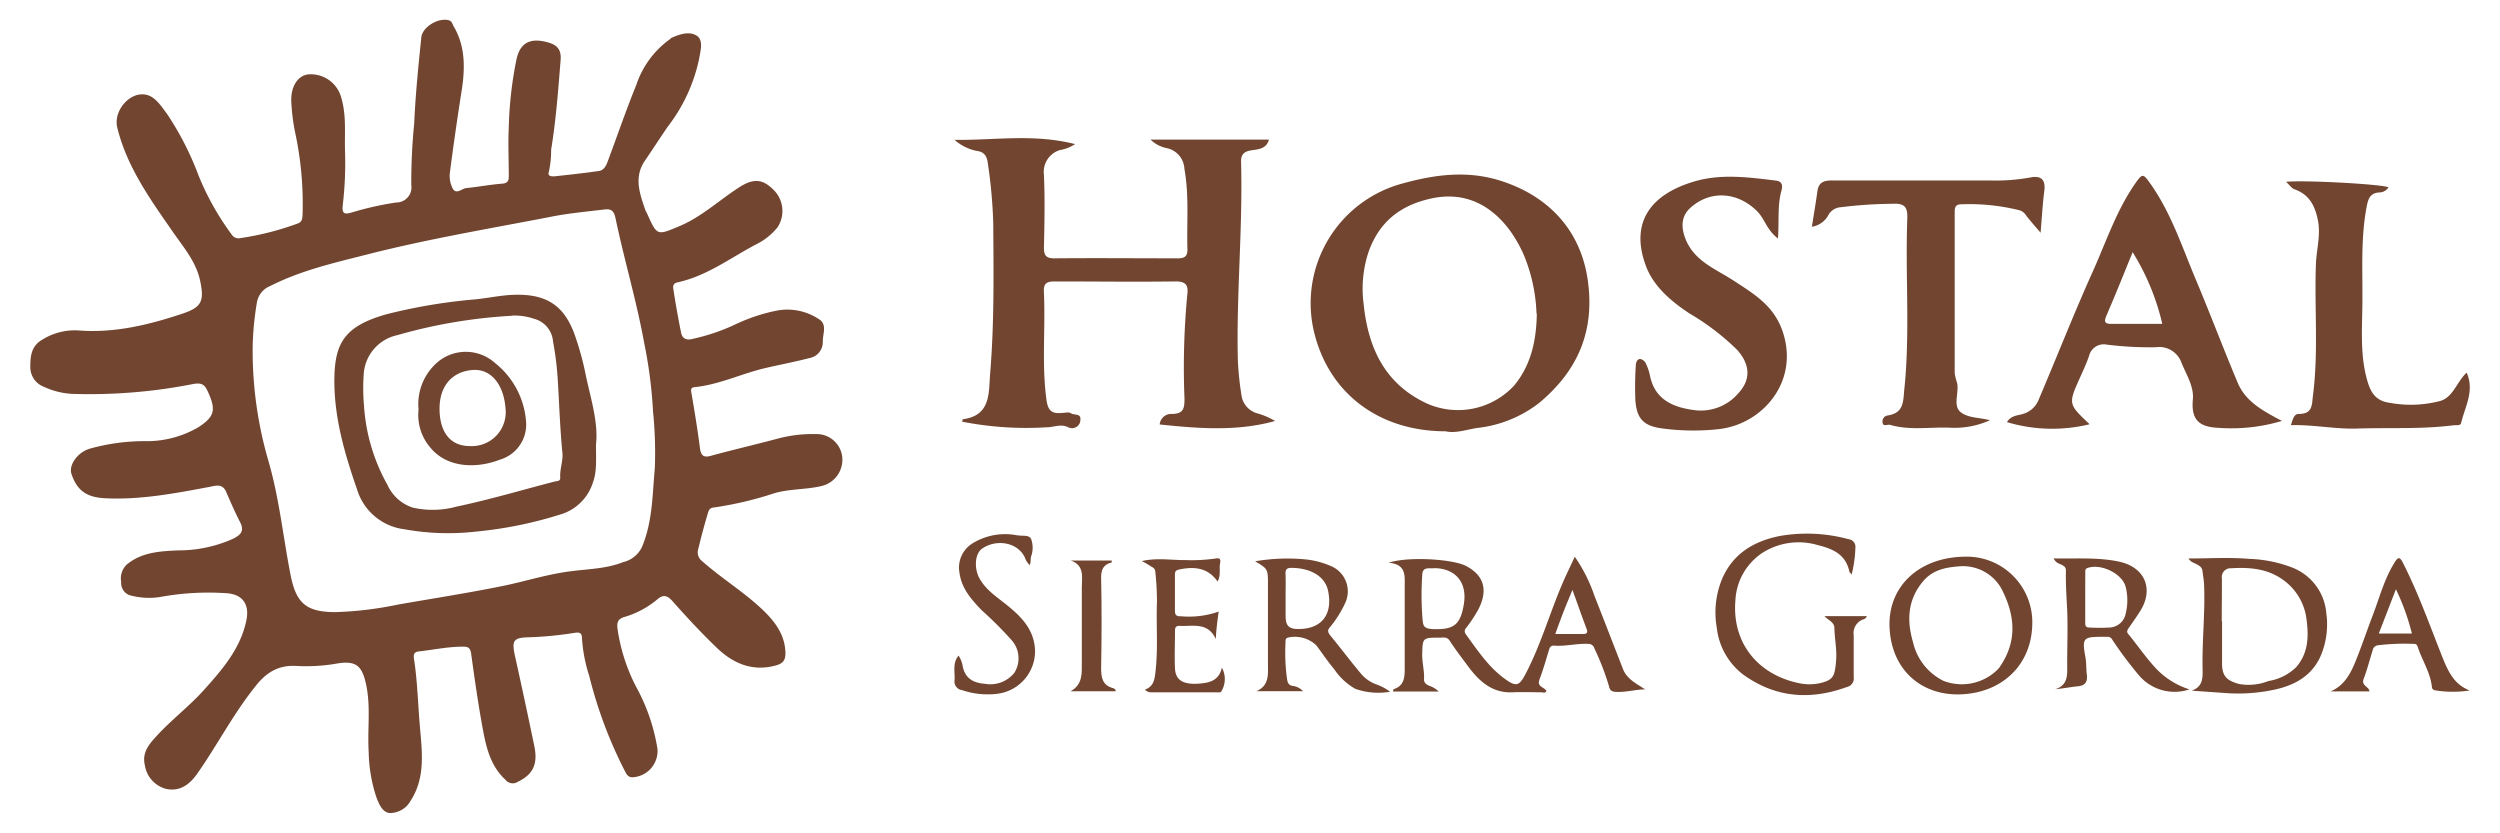
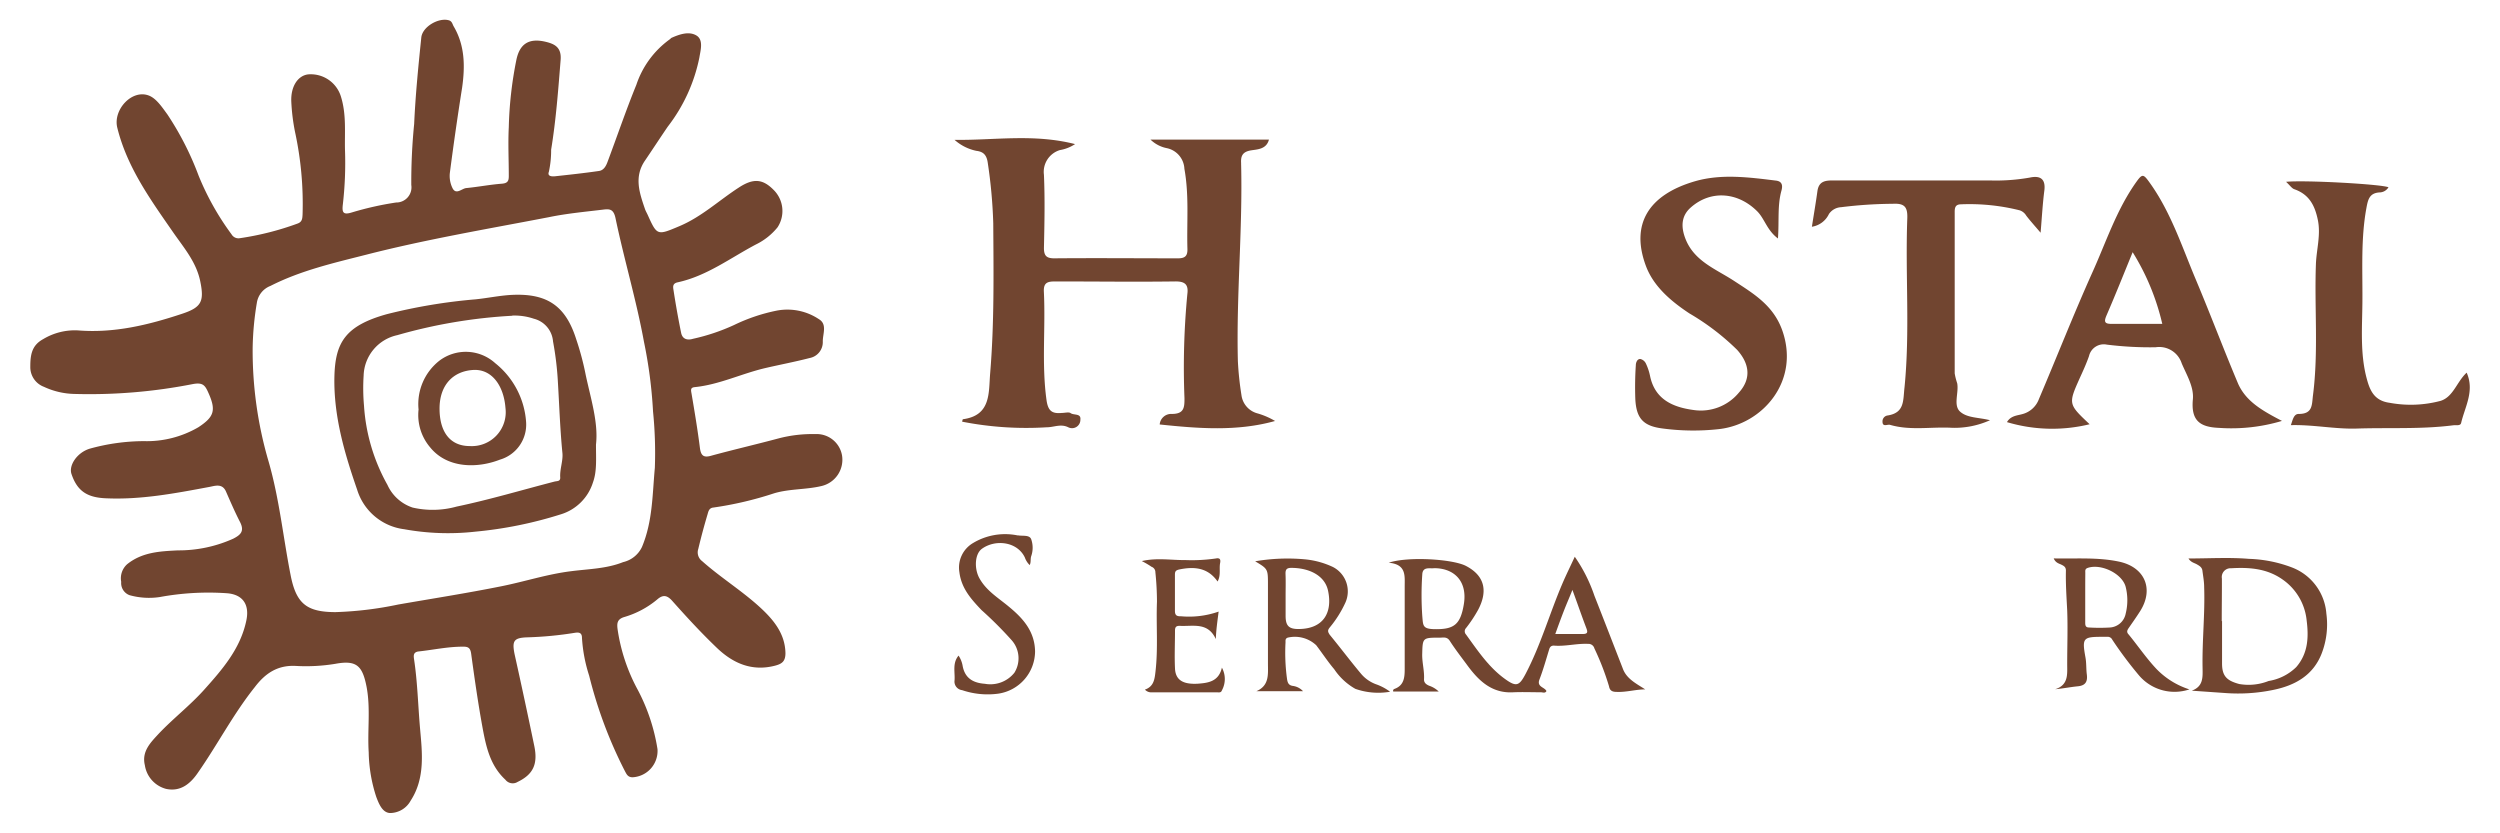
<svg xmlns="http://www.w3.org/2000/svg" id="Capa_1" data-name="Capa 1" viewBox="0 0 330 110">
  <defs>
    <style>.cls-1{fill:#714530;}</style>
  </defs>
  <path class="cls-1" d="M127,55.66a2.31,2.31,0,0,1,.09-.32c3.75-.49,3.4-3.5,3.61-6.05.55-6.59.45-13.21.41-19.82a66.17,66.17,0,0,0-.72-7.94c-.14-1.07-.58-1.51-1.52-1.62A6.24,6.24,0,0,1,126,18.46c5.19.08,10.4-.84,15.91.56a5.13,5.13,0,0,1-2,.79,3,3,0,0,0-2.11,3.27c.14,3.21.07,6.44,0,9.65,0,1,.31,1.37,1.35,1.37,5.45-.05,10.9,0,16.35,0,.93,0,1.27-.32,1.24-1.25-.1-3.53.24-7.06-.4-10.57a2.92,2.92,0,0,0-2.3-2.72,4.27,4.27,0,0,1-2.17-1.13h15.63c-.33,1.26-1.48,1.28-2.31,1.41-1.15.17-1.43.72-1.36,1.71a1.34,1.34,0,0,0,0,.2c.21,8.65-.65,17.28-.43,25.93a41.35,41.35,0,0,0,.47,4.46A2.87,2.87,0,0,0,166,54.57a9.94,9.94,0,0,1,2.31,1c-5,1.4-10.1,1-15.23.46a1.52,1.52,0,0,1,1.6-1.39c1.62,0,1.68-.84,1.67-2.1a101.39,101.39,0,0,1,.38-13.72c.17-1.27-.32-1.69-1.62-1.67-5.26.07-10.51,0-15.76,0-1,0-1.62.09-1.56,1.35.24,4.76-.31,9.54.35,14.31.2,1.43.72,1.82,2,1.7.39,0,.91-.14,1.15,0,.43.35,1.43,0,1.32.89a1.1,1.1,0,0,1-1.6,1c-1-.49-1.88,0-2.82,0A43.78,43.78,0,0,1,127,55.66Z" />
-   <path class="cls-1" d="M190.82,56.93c-8.79,0-15.45-5-17.39-13.21A16.36,16.36,0,0,1,185.21,24.2c4.26-1.18,8.5-1.71,12.8-.36,6.16,1.93,10.62,6.34,11.58,13.17s-1.42,12-6.4,16.16A16.19,16.19,0,0,1,195,56.49C193.57,56.71,192.1,57.24,190.82,56.93Zm12-15.53a22.13,22.13,0,0,0-1.65-7.68c-1.81-4.21-5.73-8.92-12.19-7.53-4.05.87-6.86,3-8.31,7a15.43,15.43,0,0,0-.67,6.94c.59,5.77,2.79,10.61,8.48,13.19a10.11,10.11,0,0,0,11.38-2.42C202,48.31,202.8,45.18,202.86,41.4Z" />
  <path class="cls-1" d="M301.22,55.56a23.23,23.23,0,0,1-8.3.92c-2.59-.1-3.72-1-3.46-3.78.15-1.64-.83-3.21-1.48-4.75a3.12,3.12,0,0,0-3.45-2.11,46.28,46.28,0,0,1-6.43-.35A2,2,0,0,0,275.75,47c-.35,1-.77,1.92-1.2,2.86C273,53.33,273,53.33,275.83,56a20.81,20.81,0,0,1-10.91-.28c.49-.85,1.38-.87,2-1.05a3.18,3.18,0,0,0,2.22-2c2.35-5.52,4.55-11.12,7-16.59,1.87-4.11,3.25-8.46,5.94-12.18.69-.95.87-.89,1.56.05,2.87,3.93,4.34,8.51,6.19,12.91,1.93,4.58,3.68,9.24,5.61,13.81C296.49,53,298.62,54.21,301.22,55.56ZM281.51,33.29c-1.2,2.94-2.28,5.64-3.43,8.3-.35.81-.36,1.18.67,1.16,2.19,0,4.38,0,6.67,0A31.23,31.23,0,0,0,281.51,33.29Z" />
  <path class="cls-1" d="M239.17,29.93c.26-1.66.52-3.18.73-4.7.18-1.29,1-1.42,2.1-1.41,6.89,0,13.79,0,20.68,0a25.73,25.73,0,0,0,5.26-.38c1.35-.29,2.12.15,1.91,1.75s-.32,3.49-.49,5.53c-.72-.85-1.34-1.53-1.9-2.26a1.59,1.59,0,0,0-.87-.7,27.18,27.18,0,0,0-7.73-.79c-.89,0-.84.63-.84,1.23,0,7,0,14.05,0,21.08a8.11,8.11,0,0,0,.33,1.31c.24,1.27-.56,2.92.4,3.76s2.42.73,3.93,1.12a11.39,11.39,0,0,1-5,1c-2.73-.16-5.5.4-8.19-.39-.35-.1-1,.34-1-.43a.78.78,0,0,1,.7-.81c2.26-.37,2-2,2.21-3.75.73-7.4.09-14.8.36-22.19.06-1.48-.26-2.09-1.9-2a57.74,57.74,0,0,0-6.83.45,2.06,2.06,0,0,0-1.61.9A3,3,0,0,1,239.17,29.93Z" />
  <path class="cls-1" d="M234.69,31.48c-1.48-1.11-1.75-2.62-2.77-3.62-2.55-2.52-6.12-2.8-8.75-.46-1.27,1.12-1.29,2.58-.69,4.12,1.17,3,4.06,4,6.48,5.6,2.58,1.69,5.15,3.22,6.31,6.52,2.34,6.68-2.6,12.34-8.34,13a30.66,30.66,0,0,1-7.54-.09c-2.47-.33-3.41-1.31-3.53-3.92a43.85,43.85,0,0,1,.07-4.44c0-.27.16-.84.61-.8a1.09,1.09,0,0,1,.72.6,7.27,7.27,0,0,1,.55,1.65c.64,3.08,3,4.1,5.67,4.47a6.51,6.51,0,0,0,6.05-2.28c1.8-2,1.25-4-.23-5.65A31.85,31.85,0,0,0,223,41.37c-2.42-1.6-4.72-3.55-5.73-6.24-2.06-5.49.28-9.41,6.49-11.21,3.48-1,7.1-.52,10.67-.08.92.11.86.79.73,1.29C234.6,27.11,234.86,29.13,234.69,31.48Z" />
  <path class="cls-1" d="M301.76,24c2.46-.25,12.54.31,13.52.72a1.4,1.4,0,0,1-1.21.68c-1.35.1-1.51,1-1.72,2.15-.71,3.94-.49,7.94-.51,11.87,0,3.52-.37,7.18.6,10.67.41,1.5,1,2.82,3,3.08a15.25,15.25,0,0,0,6.73-.26c1.67-.53,2.12-2.51,3.43-3.72,1.07,2.42-.23,4.5-.73,6.64-.1.42-.67.26-1.05.31-4.22.54-8.48.29-12.72.43-2.89.09-5.71-.53-8.71-.45.25-.67.37-1.49,1.05-1.48,1.89,0,1.71-1.25,1.88-2.51.73-5.74.17-11.5.38-17.25.07-1.94.66-3.85.26-5.82s-1.17-3.41-3.13-4.09C302.51,24.85,302.27,24.47,301.76,24Z" />
  <path class="cls-1" d="M217.17,91c-1.27,0-2.5.39-3.78.33-.59,0-.9-.18-1-.74a35,35,0,0,0-1.93-5,.81.81,0,0,0-.84-.6c-1.51-.07-3,.36-4.52.23-.32,0-.5.15-.6.47-.41,1.33-.78,2.67-1.29,4-.39,1,.69,1,.92,1.53-.17.33-.49.16-.73.16-1.2,0-2.41-.05-3.6,0-2.81.18-4.55-1.45-6.06-3.49-.8-1.09-1.64-2.16-2.37-3.3-.37-.57-.84-.42-1.29-.42-2.34,0-2.29,0-2.35,2.28,0,1.1.31,2.15.24,3.25,0,.44.31.66.69.82a3.34,3.34,0,0,1,1.25.76h-6a.25.25,0,0,1,.15-.34c1.28-.46,1.36-1.52,1.36-2.63q0-5.46,0-10.92c0-1.39.23-2.9-2.11-3.11,2.57-.86,8.45-.48,10.19.42,2.68,1.39,2.8,3.54,1.62,5.78a17.63,17.63,0,0,1-1.61,2.43.62.62,0,0,0,0,.84c1.54,2.12,3,4.33,5.16,5.88,1.48,1.07,1.87.92,2.71-.68,2-3.81,3.16-7.94,4.84-11.88.5-1.17,1.07-2.32,1.65-3.58a20.52,20.52,0,0,1,2.59,5.14c1.26,3.2,2.5,6.41,3.75,9.62C214.7,89.61,216,90.24,217.17,91ZM189.31,75c-.55.09-1.52-.26-1.57.83a40.08,40.08,0,0,0,0,5.48c.12,1.31,0,1.75,1.85,1.74,2.35,0,3.19-.64,3.63-3.25C193.74,76.77,192,75,189.31,75Zm16,8.69c1.26,0,2.42,0,3.57,0,.71,0,.73-.23.5-.82-.63-1.65-1.2-3.33-1.82-5-.4,1-.8,1.91-1.16,2.84S205.69,82.6,205.3,83.68Z" />
-   <path class="cls-1" d="M244.42,75.83c-.18-.22-.28-.29-.3-.37-.48-2.25-2.11-3-4.15-3.5a8.9,8.9,0,0,0-7.4,1.06,8,8,0,0,0-3.5,6.26c-.45,5.62,3,9.79,8.41,10.9a6.61,6.61,0,0,0,3-.06c1.5-.42,1.73-.85,1.89-3,.11-1.42-.2-2.8-.23-4.21,0-.78-.76-1-1.31-1.58h5.59a.67.67,0,0,1-.5.44,1.91,1.91,0,0,0-1.23,2.08c0,1.84,0,3.68,0,5.51a1.16,1.16,0,0,1-.92,1.33c-4.86,1.78-9.49,1.39-13.7-1.67a9,9,0,0,1-3.45-6.13,11.64,11.64,0,0,1,.69-6.46c1.43-3.35,4.2-5,7.63-5.68a20.83,20.83,0,0,1,9.09.43,1,1,0,0,1,.88,1.14A16.49,16.49,0,0,1,244.42,75.83Z" />
  <path class="cls-1" d="M289.31,91.17c1.53-.56,1.45-1.75,1.43-3-.07-3.55.33-7.1.21-10.66,0-.74-.14-1.46-.23-2.18-.06-.45-.38-.63-.72-.83s-.8-.26-1.12-.78c2.73,0,5.36-.17,8,.05a17.38,17.38,0,0,1,5.7,1.15A7.09,7.09,0,0,1,307.08,81a10.65,10.65,0,0,1-.6,5.21c-1.12,2.94-3.54,4.28-6.47,4.87a22.77,22.77,0,0,1-6.27.4Zm4-9.2c0,1.87,0,3.74,0,5.6,0,1.69.64,2.28,2.27,2.72a7.18,7.18,0,0,0,3.88-.4,6.74,6.74,0,0,0,3.64-1.83c1.59-1.83,1.65-4,1.38-6.15a7.49,7.49,0,0,0-3.17-5.41c-2.08-1.47-4.4-1.63-6.8-1.49a1.16,1.16,0,0,0-1.22,1.35C293.3,78.23,293.27,80.1,293.27,82Z" />
-   <path class="cls-1" d="M268.26,82.43c-.12,5.44-4.09,9.1-9.62,9.23-5.26.11-9.19-3.51-9.23-9.29,0-5.07,4-9,10.45-8.89A8.66,8.66,0,0,1,268.26,82.43Zm-9.39-7.69c-1.91.12-3.75.42-5.09,2.07-2,2.44-2.09,5.16-1.25,8a7.55,7.55,0,0,0,4,5.06,6.72,6.72,0,0,0,7.3-1.64c2.34-3.24,2.26-6.55.62-10A5.81,5.81,0,0,0,258.87,74.74Z" />
  <path class="cls-1" d="M172,91.24h-6.16c1.74-.75,1.53-2.25,1.53-3.67V77.19c0-2.09,0-2.09-1.69-3.1a25.27,25.27,0,0,1,6.66-.25,11.11,11.11,0,0,1,3.6,1,3.62,3.62,0,0,1,1.65,4.71,14.68,14.68,0,0,1-2.05,3.26c-.32.39-.29.58,0,1,1.4,1.7,2.71,3.45,4.12,5.13a4.71,4.71,0,0,0,1.94,1.37,6.83,6.83,0,0,1,1.89,1,9.13,9.13,0,0,1-4.58-.38,8.22,8.22,0,0,1-2.79-2.59c-.85-1-1.58-2.12-2.38-3.17a4.12,4.12,0,0,0-3.77-1c-.33.13-.28.37-.28.6a25.52,25.52,0,0,0,.21,4.94c.08.42.2.75.75.83A2.2,2.2,0,0,1,172,91.24Zm-2.3-12.6v2.65c0,1.28.4,1.74,1.68,1.74,3.29,0,4.55-2.14,3.92-5.07-.43-2-2.49-3-4.85-3-.63,0-.78.24-.76.81C169.73,76.73,169.7,77.69,169.7,78.64Z" />
  <path class="cls-1" d="M271.09,73.71c3,.06,5.79-.17,8.6.42,3.43.72,4.66,3.61,2.81,6.54-.49.77-1,1.49-1.52,2.24-.21.31-.29.54,0,.84,1.24,1.51,2.33,3.13,3.68,4.56A10.49,10.49,0,0,0,289,91a6.16,6.16,0,0,1-6.68-1.88,51.79,51.79,0,0,1-3.5-4.68.67.67,0,0,0-.68-.38c-.21,0-.42,0-.64,0-2.52,0-2.68.15-2.23,2.66.15.77.09,1.54.19,2.3.12.94-.16,1.47-1.18,1.57s-1.91.29-3,.39c1.78-.56,1.59-2,1.59-3.31,0-2.37.09-4.74,0-7.1-.09-1.75-.21-3.5-.17-5.26,0-.46-.26-.6-.57-.76S271.35,74.32,271.09,73.71Zm4.16,5.13c0,1.09,0,2.19,0,3.28,0,.37,0,.72.52.71a22.94,22.94,0,0,0,2.75,0A2.26,2.26,0,0,0,280.59,81a7.27,7.27,0,0,0,0-3.53c-.46-1.77-3.26-3.1-5-2.51-.4.13-.33.4-.33.66C275.25,76.72,275.25,77.78,275.25,78.84Z" />
-   <path class="cls-1" d="M326,91.14a14.54,14.54,0,0,1-4.47,0c-.33-.06-.48-.13-.52-.5-.22-1.9-1.3-3.5-1.88-5.28-.13-.39-.36-.37-.63-.37a28.65,28.65,0,0,0-4.63.19.79.79,0,0,0-.68.67c-.4,1.25-.72,2.54-1.19,3.77-.34.91.71,1,.77,1.64h-5.13c1.77-.74,2.61-2.29,3.28-3.93.81-2,1.48-4,2.26-6.05.92-2.39,1.55-4.9,2.95-7.1.41-.65.63-.68,1,0,2.1,4.1,3.62,8.44,5.32,12.7C323.2,88.73,324,90.38,326,91.14Zm-12-7.51h4.37a29.89,29.89,0,0,0-2.11-5.85Z" />
  <path class="cls-1" d="M135.92,74.59a2.55,2.55,0,0,1-.64-1c-1-2.11-3.9-2.44-5.68-1.14-.93.69-1,2.55-.37,3.78.92,1.75,2.58,2.7,4,3.9,1.85,1.53,3.35,3.23,3.4,5.85a5.68,5.68,0,0,1-4.84,5.58A10.47,10.47,0,0,1,127,91.1a1.14,1.14,0,0,1-1-1.29c.08-1.09-.31-2.27.53-3.27a3.54,3.54,0,0,1,.55,1.42c.32,1.6,1.42,2.19,2.92,2.3a4.06,4.06,0,0,0,3.9-1.46,3.6,3.6,0,0,0-.34-4.27,50.43,50.43,0,0,0-4-4c-1.37-1.44-2.66-2.87-2.92-5a3.75,3.75,0,0,1,1.82-3.86,8.21,8.21,0,0,1,5.84-1s.07,0,.1,0c.6.11,1.47-.09,1.71.49a3.37,3.37,0,0,1,0,2.28C136,73.84,136.11,74.22,135.92,74.59Z" />
  <path class="cls-1" d="M150.72,74.06c2-.46,3.88-.11,5.76-.13a22.09,22.09,0,0,0,4-.21c.42-.08.69,0,.58.58-.16.78.13,1.62-.34,2.46-1.28-1.84-3.06-2-5.06-1.59-.47.11-.57.27-.57.68,0,1.59,0,3.18,0,4.77,0,.65.28.74.83.73a11.78,11.78,0,0,0,4.94-.62c-.16,1.27-.33,2.39-.37,3.63-1.06-2.31-3.06-1.64-4.8-1.75-.48,0-.59.22-.59.64,0,1.66-.08,3.33,0,5s1.28,2.09,3,2c1.34-.1,2.77-.26,3.19-2.12a3.12,3.12,0,0,1,0,3c-.11.33-.39.26-.62.26H152a1.13,1.13,0,0,1-.87-.36c1.18-.42,1.28-1.36,1.4-2.43.35-3.06.07-6.12.19-9.18a38.47,38.47,0,0,0-.21-3.88.75.75,0,0,0-.5-.72C151.63,74.56,151.24,74.33,150.72,74.06Z" />
-   <path class="cls-1" d="M147.29,91.25h-6c1.67-.87,1.5-2.42,1.51-3.88q0-4.87,0-9.75c0-1.39.4-3-1.46-3.63h5.41c0,.13,0,.25,0,.25-1.14.27-1.43,1-1.4,2.12.09,4,.07,7.91,0,11.86,0,1.28.21,2.26,1.59,2.62C147.05,90.89,147.24,90.93,147.29,91.25Z" />
  <path class="cls-1" d="M45.54,19.83a48,48,0,0,1-.3,7.29c-.09.92.07,1.28,1.21.92a41.44,41.44,0,0,1,5.84-1.31,2,2,0,0,0,2-2.31,77.58,77.58,0,0,1,.38-8.07c.17-3.8.55-7.6.94-11.39.14-1.43,2.29-2.67,3.64-2.28.44.13.47.53.64.81C61.37,6,61.4,8.75,61,11.57q-.89,5.63-1.62,11.26a3.64,3.64,0,0,0,.35,2c.46.92,1.18.1,1.77,0,1.58-.15,3.15-.46,4.73-.58.8-.06.94-.38.93-1.06,0-2.13-.11-4.27,0-6.4a51,51,0,0,1,1-8.88C68.6,5.78,69.82,5,72,5.51c1.22.29,2.15.74,2,2.44-.32,4-.61,7.9-1.25,11.81a13.23,13.23,0,0,1-.3,2.92c-.23.6.4.63.8.59,1.94-.21,3.88-.42,5.81-.7.59-.08.91-.59,1.12-1.16C81.46,18,82.63,14.55,84,11.19a12.11,12.11,0,0,1,4.41-6c.09-.06.15-.16.24-.2,1.06-.47,2.29-.89,3.27-.31s.54,2,.4,2.9a22,22,0,0,1-4.17,9.13c-1,1.46-2,3-3,4.47-1.5,2.17-.73,4.31,0,6.45.09.24.22.47.33.7,1.26,2.8,1.27,2.76,4.21,1.52s5.24-3.42,7.86-5.11c1.88-1.22,3.11-1.14,4.55.31a3.92,3.92,0,0,1,.54,4.95,8.4,8.4,0,0,1-2.86,2.27c-3.39,1.79-6.5,4.17-10.34,5-.73.16-.59.68-.53,1.07.29,1.88.62,3.74,1,5.6.18.86.85,1,1.57.78A26.55,26.55,0,0,0,96.9,42.9,23.52,23.52,0,0,1,102.54,41a7.49,7.49,0,0,1,5.57,1.14c1.13.68.46,2,.5,3a2.13,2.13,0,0,1-1.74,2.12c-1.93.5-3.89.87-5.83,1.32-3.14.73-6.08,2.19-9.33,2.52-.62.06-.5.42-.42.89.4,2.37.8,4.75,1.1,7.14.14,1.08.54,1.32,1.58,1,2.91-.79,5.85-1.47,8.76-2.25a17.56,17.56,0,0,1,4.89-.58,3.4,3.4,0,0,1,3.52,2.77,3.56,3.56,0,0,1-2.72,4.09c-2,.48-4.19.35-6.22.95A46.48,46.48,0,0,1,94.14,67c-.55.06-.64.53-.74.88q-.68,2.28-1.23,4.59a1.43,1.43,0,0,0,.5,1.59c2.46,2.19,5.29,3.93,7.7,6.15,1.73,1.6,3.26,3.42,3.31,6,0,1.07-.44,1.41-1.34,1.65-3.07.81-5.58-.3-7.71-2.34s-4-4.08-5.89-6.2c-.72-.81-1.27-.82-2-.18a12.07,12.07,0,0,1-4.31,2.3c-1,.29-1,.88-.91,1.61a23.89,23.89,0,0,0,2.66,8,25.07,25.07,0,0,1,2.61,7.84,3.48,3.48,0,0,1-3.29,3.71c-.63,0-.79-.41-1-.79a58.19,58.19,0,0,1-4.73-12.62,20,20,0,0,1-.95-5c0-.71-.44-.74-.94-.66a47.62,47.62,0,0,1-6.3.6c-1.77.06-2,.48-1.66,2.2.89,4,1.77,8.1,2.61,12.16.5,2.42-.2,3.76-2.2,4.72a1.22,1.22,0,0,1-1.62-.29c-2-1.85-2.54-4.32-3-6.79-.6-3.27-1.07-6.57-1.52-9.86-.11-.78-.43-.92-1.09-.91-2,0-3.89.42-5.83.63-.73.08-.68.57-.62,1,.46,3,.53,6.14.8,9.21s.7,6.5-1.24,9.48a3.12,3.12,0,0,1-2.75,1.64c-1-.07-1.45-1.23-1.79-2.12a19.9,19.9,0,0,1-1-5.89c-.19-2.89.27-5.79-.29-8.69-.54-2.74-1.32-3.51-4.09-3A23.81,23.81,0,0,1,39,87.9c-2.39-.11-4,1-5.36,2.79-2.83,3.54-4.91,7.57-7.49,11.27-1,1.48-2.31,2.59-4.24,2.17A3.82,3.82,0,0,1,19.12,101c-.44-1.82.77-3,1.85-4.17,1.9-2,4.09-3.69,5.92-5.72,2.43-2.71,4.85-5.46,5.63-9.22.42-2-.39-3.4-2.53-3.58a35.41,35.41,0,0,0-8.9.5,9.54,9.54,0,0,1-4-.25A1.7,1.7,0,0,1,16,76.81a2.5,2.5,0,0,1,.78-2.33c2-1.61,4.35-1.71,6.69-1.83a17.54,17.54,0,0,0,7.31-1.54c1-.51,1.51-1,.91-2.19-.68-1.32-1.27-2.69-1.87-4.06-.49-1.08-1.43-.73-2.16-.59-4.55.85-9.1,1.73-13.78,1.5-2.43-.12-3.71-1-4.45-3.22-.37-1.15.76-2.81,2.4-3.32a26.9,26.9,0,0,1,7.15-1,13.54,13.54,0,0,0,7.2-1.83c2.15-1.41,2.37-2.28,1.26-4.7-.4-.87-.72-1.24-2-1A70.56,70.56,0,0,1,9.8,52a10,10,0,0,1-4-.94A2.77,2.77,0,0,1,4,48.45c0-1.54.15-2.84,1.69-3.68a8.12,8.12,0,0,1,4.56-1.16c4.79.39,9.3-.7,13.78-2.19,2.57-.85,2.95-1.63,2.4-4.3-.52-2.52-2.13-4.38-3.53-6.39-3-4.33-6.13-8.63-7.42-13.88-.58-2.37,1.93-5.09,4.16-4.24,1,.38,1.76,1.55,2.46,2.5a39.48,39.48,0,0,1,4.11,8.06,35.52,35.52,0,0,0,4.36,7.77,1.05,1.05,0,0,0,1.1.5,38,38,0,0,0,7.58-1.92c.65-.22.66-.68.69-1.22a44.85,44.85,0,0,0-1-10.9,26.58,26.58,0,0,1-.49-4c-.08-2,.87-3.41,2.21-3.58a4.16,4.16,0,0,1,4.34,2.92C45.74,15.1,45.48,17.47,45.54,19.83ZM33.35,45.94a52,52,0,0,0,2.11,15c1.41,4.88,1.92,10,2.89,14.92.73,3.81,2.11,4.93,5.93,4.94a47,47,0,0,0,8.27-1c4.53-.79,9.09-1.5,13.61-2.41,3.11-.62,6.13-1.62,9.3-2,2.27-.29,4.62-.32,6.79-1.19a3.66,3.66,0,0,0,2.49-2c1.42-3.38,1.37-6.94,1.7-10.45a54.47,54.47,0,0,0-.24-7.44A61.34,61.34,0,0,0,85,45.1C84,39.62,82.39,34.27,81.25,28.81c-.26-1.25-.81-1.24-1.64-1.14-2.4.29-4.81.51-7.17,1-8,1.54-16.12,2.91-24.06,4.94-4.32,1.1-8.67,2.09-12.68,4.13A2.85,2.85,0,0,0,33.9,40,39.5,39.5,0,0,0,33.35,45.94Z" />
  <path class="cls-1" d="M78.67,58.68c0,2,.13,3.54-.4,5A6.4,6.4,0,0,1,74,67.9a53.78,53.78,0,0,1-11.27,2.28,32.28,32.28,0,0,1-9.36-.32,7.47,7.47,0,0,1-6.23-5.23c-1.67-4.82-3.1-9.7-3-14.84.1-4.51,1.36-6.79,7-8.34a72.57,72.57,0,0,1,11.66-1.94c1.63-.17,3.25-.52,4.88-.59,4.6-.19,7,1.5,8.38,5.86a36.76,36.76,0,0,1,1.26,4.74C78,52.69,79,55.82,78.67,58.68Zm-11.07-17a68.52,68.52,0,0,0-15.16,2.56A5.63,5.63,0,0,0,48,49.57a26.13,26.13,0,0,0,.05,4A24.53,24.53,0,0,0,51.14,64a5.56,5.56,0,0,0,3.33,3,11.83,11.83,0,0,0,5.8-.13c4.35-.91,8.62-2.19,12.92-3.3.35-.09.79,0,.76-.55-.07-1.1.39-2.18.29-3.22-.31-3.13-.41-6.27-.6-9.41A41.61,41.61,0,0,0,73,45.07a3.36,3.36,0,0,0-2.54-3A7.82,7.82,0,0,0,67.6,41.66Z" />
  <path class="cls-1" d="M55.25,54.06A7.29,7.29,0,0,1,58,47.61a5.78,5.78,0,0,1,7.37.33,10.88,10.88,0,0,1,4.08,7.84A4.82,4.82,0,0,1,66,60.67c-3.07,1.2-7,1.13-9.22-1.62A6.58,6.58,0,0,1,55.25,54.06ZM62,58.88a4.48,4.48,0,0,0,4.72-5.05c-.22-2.87-1.75-5.09-4.17-5-2.74.13-4.53,2-4.53,5.1S59.43,58.88,62,58.88Z" />
</svg>